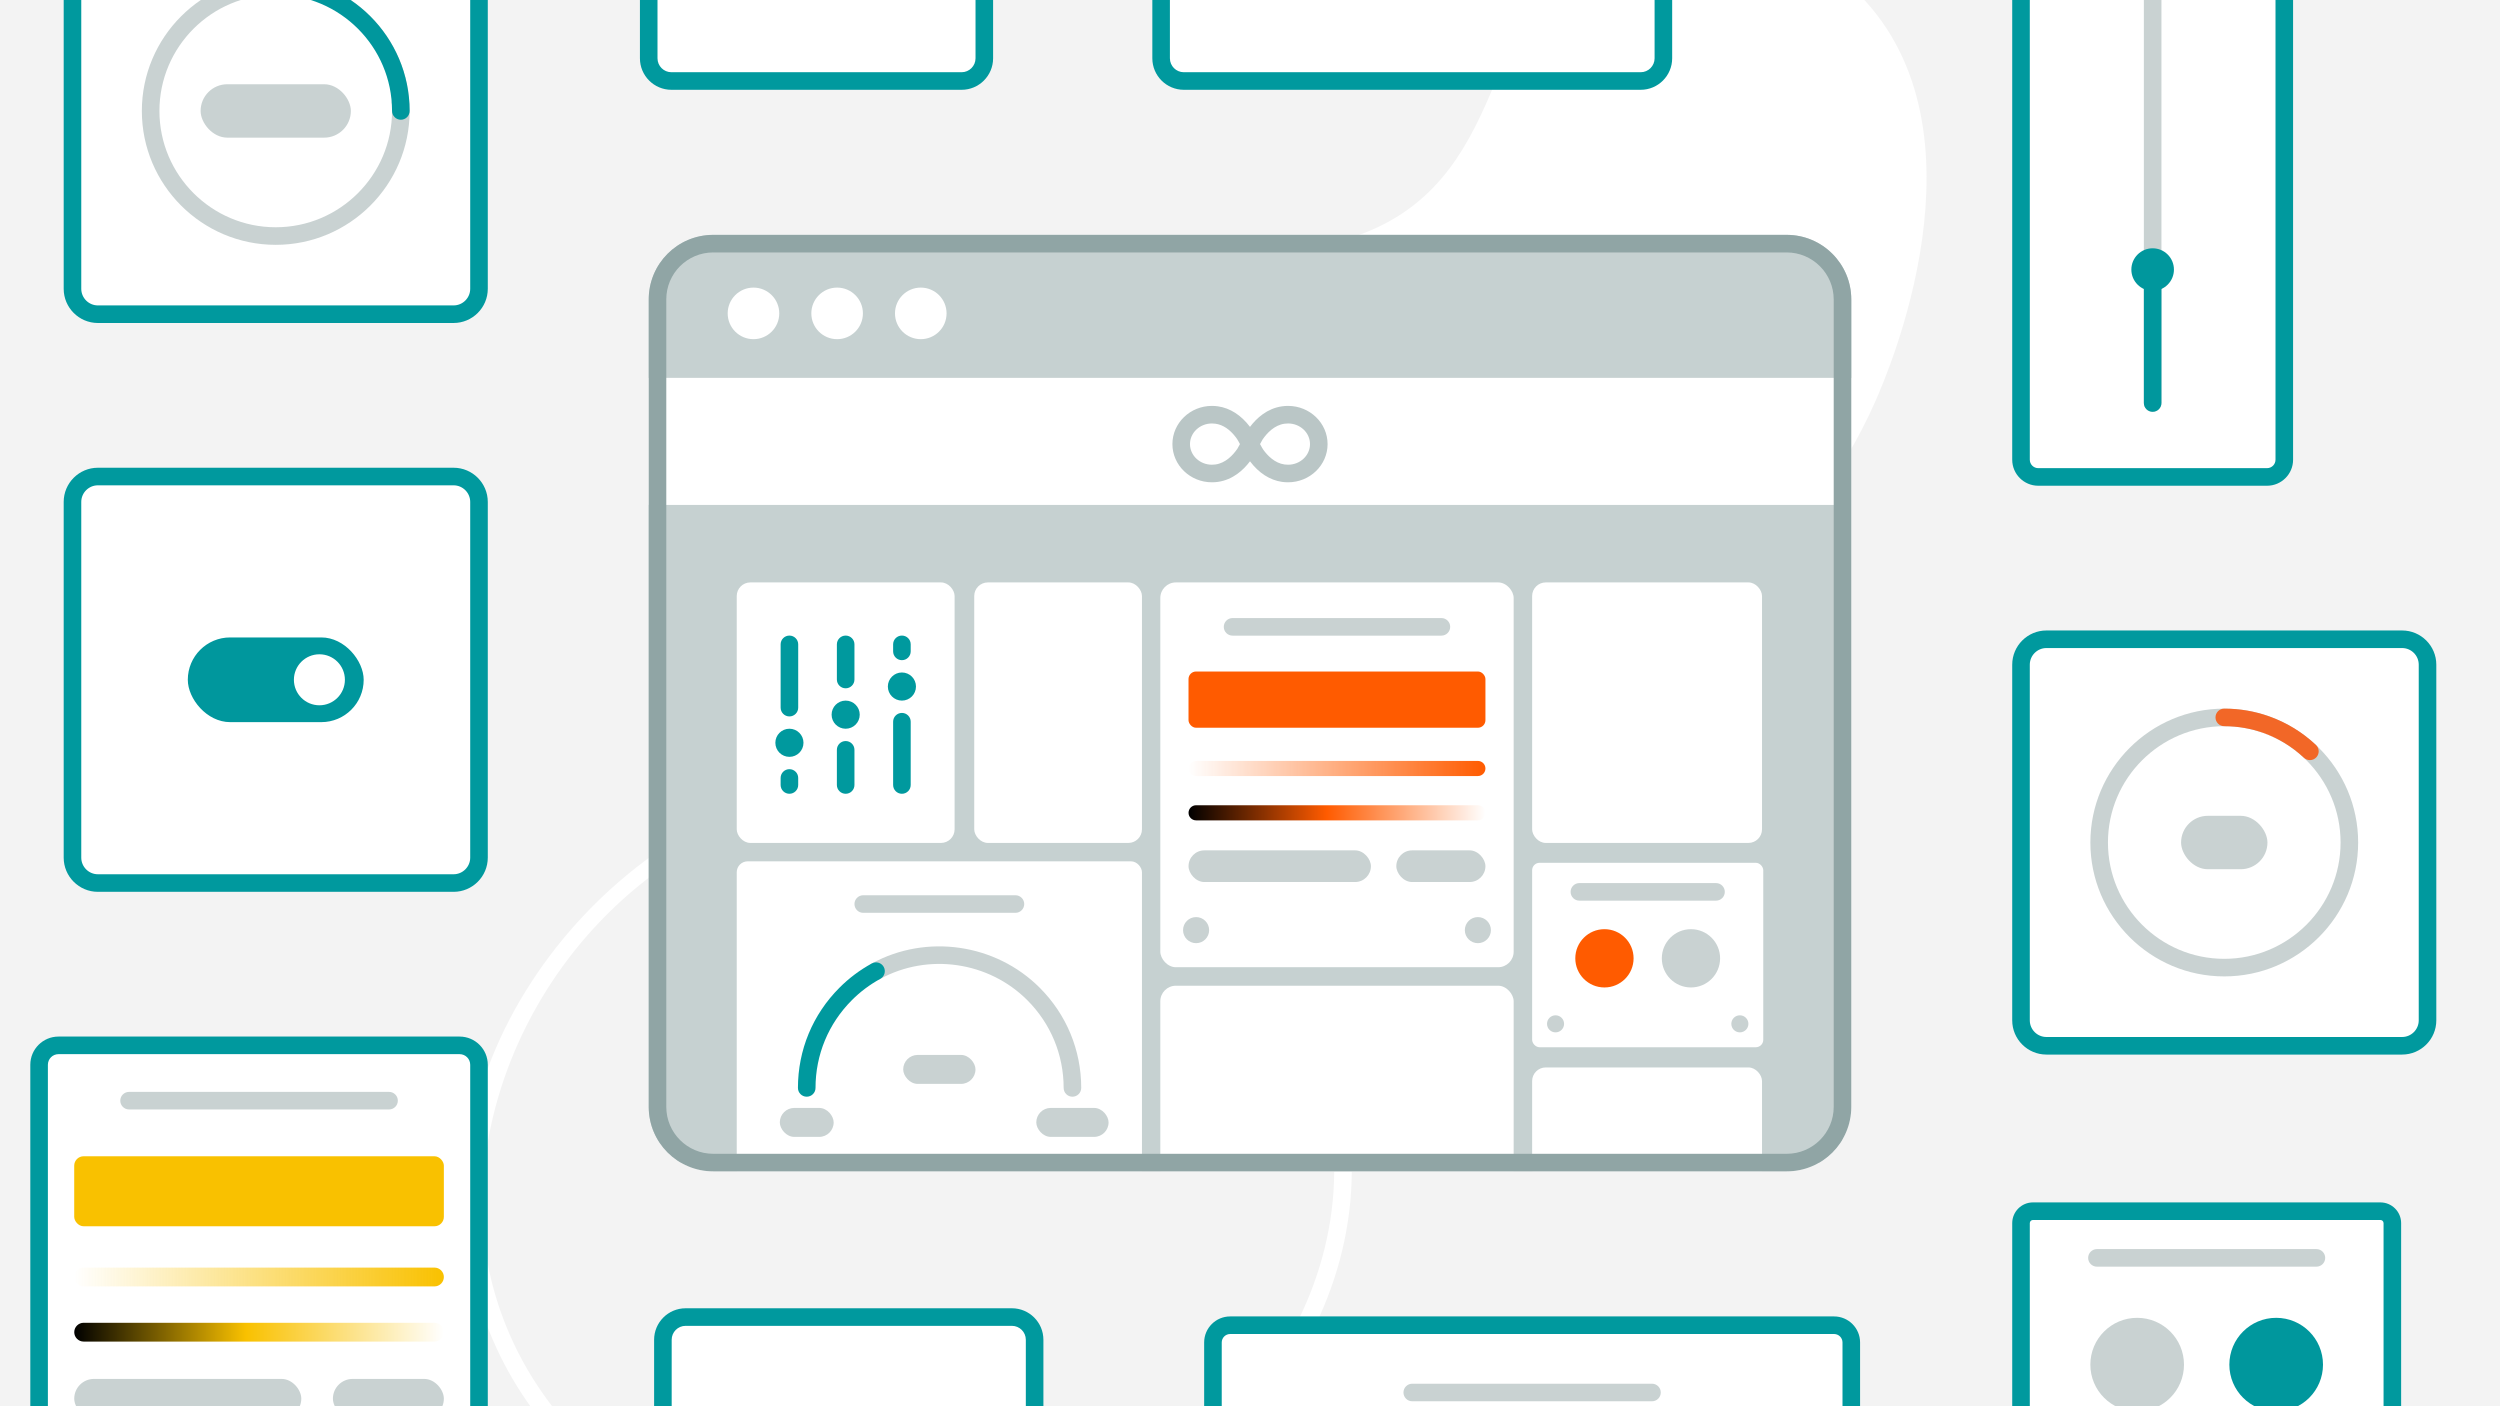
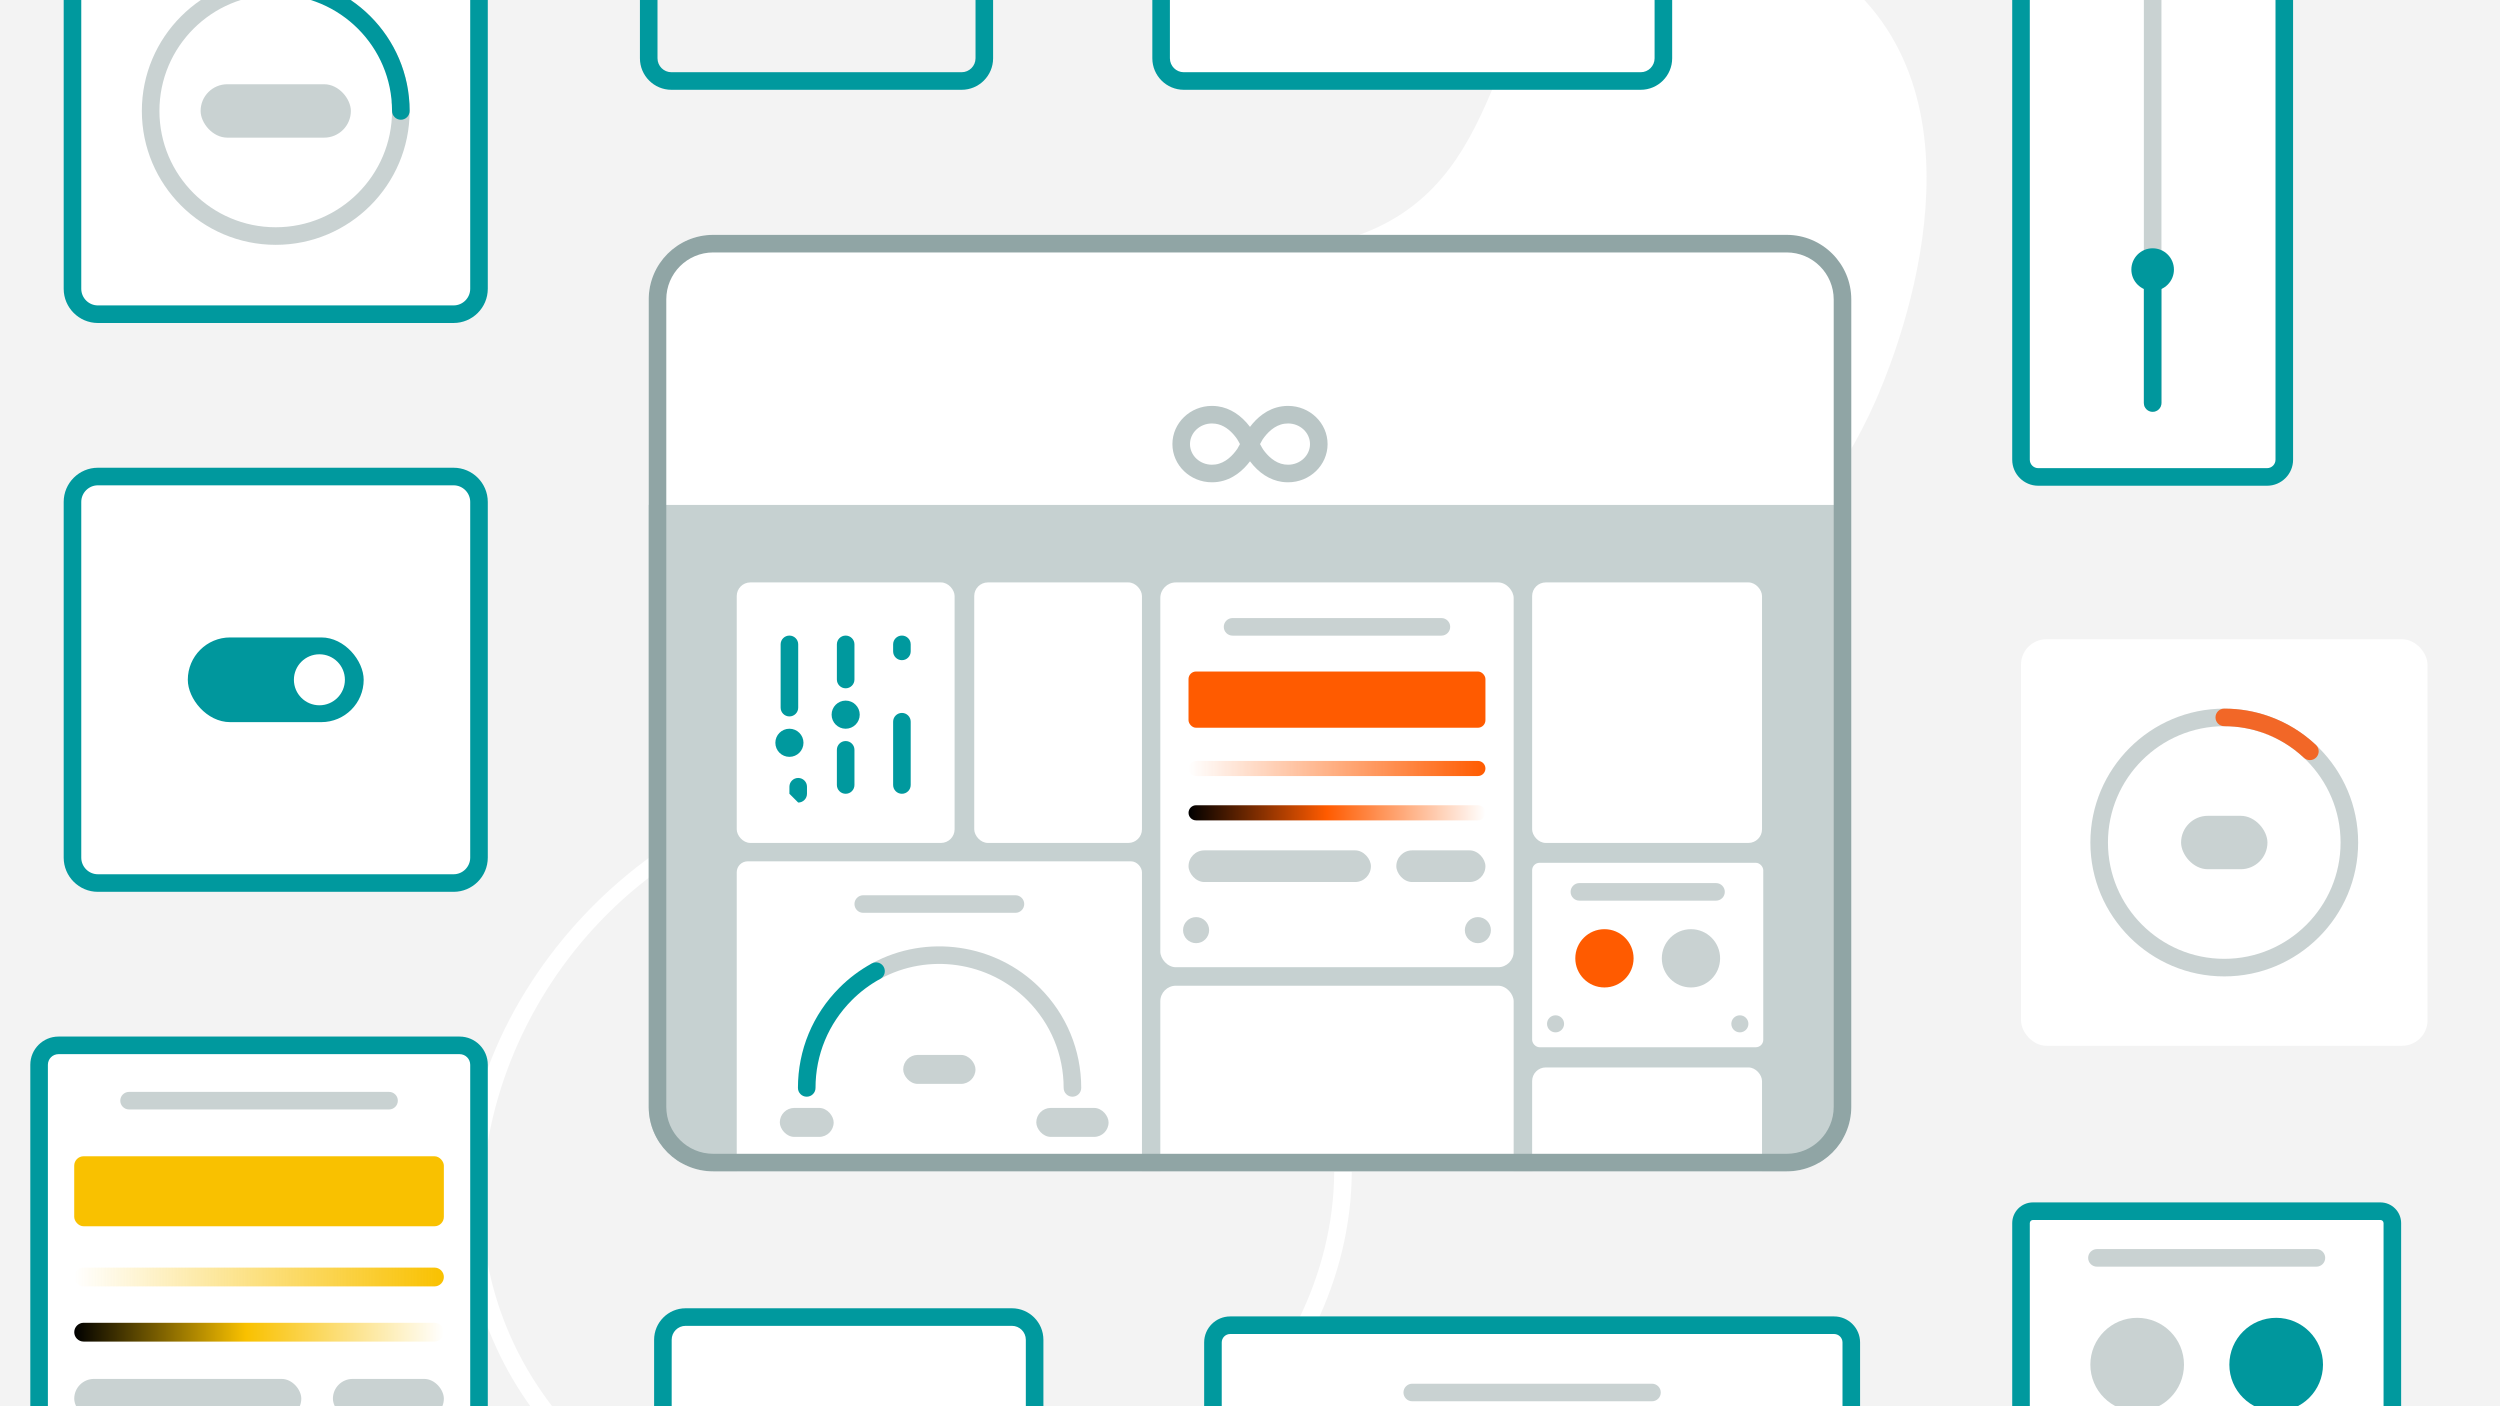
<svg xmlns="http://www.w3.org/2000/svg" data-name="Layer 1" height="200" id="Layer_1" viewBox="0 0 355.56 200" width="355.56">
  <defs>
    <style>
      .cls-1 {
        clip-path: url(#clippath);
      }

      .cls-2 {
        fill: none;
      }

      .cls-2, .cls-3, .cls-4, .cls-5, .cls-6, .cls-7, .cls-8, .cls-9, .cls-10, .cls-11, .cls-12, .cls-13, .cls-14, .cls-15, .cls-16, .cls-17 {
        stroke-width: 0px;
      }

      .cls-3 {
        fill: url(#linear-gradient);
      }

      .cls-4 {
        fill: url(#linear-gradient-4);
      }

      .cls-5 {
        fill: url(#linear-gradient-2);
      }

      .cls-6 {
        fill: url(#linear-gradient-3);
      }

      .cls-7 {
        fill: #f3f3f3;
      }

      .cls-8 {
        fill: #f9c100;
      }

      .cls-9 {
        fill: #c9d2d2;
      }

      .cls-10 {
        fill: #c6d1d1;
      }

      .cls-11 {
        fill: #90a5a5;
      }

      .cls-12 {
        fill: #bac6c6;
      }

      .cls-13 {
        fill: #00999e;
      }

      .cls-14 {
        fill: #ff5b00;
      }

      .cls-15 {
        fill: #fff;
      }

      .cls-16 {
        fill: #f26727;
      }

      .cls-17 {
        fill: #00979d;
      }
    </style>
    <clipPath id="clippath">
      <path class="cls-2" d="m263.298,42.592v114.833c0,5.066-4.106,9.172-9.172,9.172H101.434c-5.065,0-9.172-4.106-9.172-9.172V42.575c0-5.066,4.106-9.172,9.172-9.172h152.674c5.075,0,9.189,4.114,9.189,9.189Z" />
    </clipPath>
    <linearGradient gradientUnits="userSpaceOnUse" id="linear-gradient" x1="169.038" x2="211.264" y1="109.297" y2="109.297">
      <stop offset="0" stop-color="#ff5b00" stop-opacity="0" />
      <stop offset="1" stop-color="#ff5b00" />
    </linearGradient>
    <linearGradient gradientUnits="userSpaceOnUse" id="linear-gradient-2" x1="169.038" x2="211.264" y1="115.601" y2="115.601">
      <stop offset="0" stop-color="#000" />
      <stop offset=".465" stop-color="#ff5b00" />
      <stop offset="1" stop-color="#fff" />
    </linearGradient>
    <linearGradient gradientUnits="userSpaceOnUse" id="linear-gradient-3" x1="10.56" x2="63.127" y1="181.619" y2="181.619">
      <stop offset="0" stop-color="#f9c100" stop-opacity="0" />
      <stop offset="1" stop-color="#f9c100" />
    </linearGradient>
    <linearGradient gradientUnits="userSpaceOnUse" id="linear-gradient-4" x1="10.56" x2="63.127" y1="189.467" y2="189.467">
      <stop offset="0" stop-color="#000" />
      <stop offset=".465" stop-color="#f9c100" />
      <stop offset="1" stop-color="#fff" />
    </linearGradient>
  </defs>
  <rect class="cls-7" height="215.499" width="371.059" x="-7.75" y="-7.75" />
  <path class="cls-15" d="m127.872,225.535c-25.205.002-53.305-14.989-60.312-42.419-3.809-14.912-.654-30.803,8.884-44.747,8.968-13.11,22.498-22.803,37.122-26.592,17.84-4.624,38.119-.55,54.239,10.902,14.184,10.075,23.036,24.598,24.288,39.843,1.229,14.966-4.625,29.943-16.481,42.176-11.312,11.67-26.681,19.174-42.165,20.587h0c-1.834.167-3.698.25-5.575.25Zm.637-113.129c-4.861,0-9.674.588-14.315,1.791-34.079,8.831-50.652,43.083-44.211,68.3,7.199,28.177,37.804,42.623,63.238,40.298h0c14.896-1.359,29.693-8.59,40.597-19.837,11.348-11.707,16.953-25.994,15.784-40.23-1.191-14.509-9.663-28.362-23.244-38.01-11.32-8.042-24.757-12.312-37.849-12.312Z" />
  <path class="cls-15" d="m207.345,100.177c-24.052,1.297-55.501-11.128-58.676-32.06-1.628-10.733,4.231-23.354,13.394-29.73,11.917-8.291,20.346.296,33.833-6.048,20.318-9.558,15.008-35.552,33.471-42.735,11.99-4.664,26.925,1.358,35.091,9.659,19.114,19.429,3.884,54.121,2.278,57.78-9.424,21.466-31.513,41.629-59.39,43.133Z" />
  <g class="cls-1">
    <g>
      <path class="cls-15" d="m263.298,33.42v133.178H92.262V33.403h171.018c.009,0,.017.007.017.017Z" />
      <rect class="cls-10" height="93.505" width="169.737" x="92.262" y="71.813" />
      <g id="traccia-loop">
        <path class="cls-12" d="m183.196,68.594c-.292,0-.582-.02-.861-.059-1.729-.249-3.299-1.259-4.555-2.927-.94,1.246-2.433,2.621-4.555,2.926-.276.039-.567.06-.862.06-3.098,0-5.618-2.438-5.618-5.433s2.521-5.433,5.621-5.433c.293,0,.58.021.856.061,1.721.245,3.295,1.254,4.555,2.919.001.001.002.003.003.004.939-1.245,2.43-2.619,4.554-2.923.28-.04.568-.061.86-.061,3.099,0,5.62,2.438,5.62,5.433s-2.521,5.433-5.618,5.433Zm-3.987-5.435l.29.525c.057.102.117.199.184.292.608.842,1.621,1.885,3.004,2.083.162.022.335.034.51.034,1.72,0,3.118-1.315,3.118-2.933s-1.399-2.933-3.12-2.933c-.173,0-.344.013-.509.035-1.436.206-2.477,1.313-3.104,2.226l-.372.67Zm-6.843-2.931c-1.721,0-3.121,1.315-3.121,2.933s1.398,2.933,3.118,2.933c.174,0,.346-.011.508-.034,1.436-.206,2.479-1.314,3.109-2.229l.372-.672-.233-.422c-.1-.179-.209-.354-.334-.519-.867-1.146-1.847-1.803-2.914-1.955-.163-.022-.333-.035-.505-.035Zm4.68,4.26h.01-.01Z" />
      </g>
-       <polygon class="cls-10" points="263.298 33.403 263.298 53.738 263.297 53.739 92.262 53.739 92.262 33.403 263.297 33.403 263.298 33.403" />
      <g>
        <g>
          <rect class="cls-15" height="37.052" rx="1.938" ry="1.938" width="30.987" x="104.781" y="82.834" />
          <g>
            <path class="cls-13" d="m128.274,112.894c-.69,0-1.25-.56-1.25-1.25v-9c0-.69.56-1.25,1.25-1.25s1.25.56,1.25,1.25v9c0,.69-.56,1.25-1.25,1.25Z" />
            <path class="cls-13" d="m112.274,101.894c-.69,0-1.25-.56-1.25-1.25v-9c0-.69.56-1.25,1.25-1.25s1.25.56,1.25,1.25v9c0,.69-.56,1.25-1.25,1.25Z" />
-             <path class="cls-13" d="m112.273,112.893c-.69,0-1.25-.56-1.25-1.25v-1c0-.69.56-1.25,1.25-1.25s1.25.56,1.25,1.25v1c0,.69-.56,1.25-1.25,1.25Z" />
+             <path class="cls-13" d="m112.273,112.893v-1c0-.69.56-1.25,1.25-1.25s1.25.56,1.25,1.25v1c0,.69-.56,1.25-1.25,1.25Z" />
            <path class="cls-13" d="m128.274,93.893c-.69,0-1.25-.56-1.25-1.25v-1c0-.69.56-1.25,1.25-1.25s1.25.56,1.25,1.25v1c0,.69-.56,1.25-1.25,1.25Z" />
            <path class="cls-13" d="m120.274,112.894c-.69,0-1.25-.56-1.25-1.25v-5c0-.69.56-1.25,1.25-1.25s1.25.56,1.25,1.25v5c0,.69-.56,1.25-1.25,1.25Z" />
            <path class="cls-13" d="m120.274,97.894c-.69,0-1.25-.56-1.25-1.25v-5c0-.69.56-1.25,1.25-1.25s1.25.56,1.25,1.25v5c0,.69-.56,1.25-1.25,1.25Z" />
            <circle class="cls-13" cx="112.274" cy="105.643" r="2" />
            <circle class="cls-13" cx="120.274" cy="101.643" r="2" />
-             <circle class="cls-13" cx="128.274" cy="97.643" r="2" />
          </g>
        </g>
        <g>
          <rect class="cls-15" height="54.73" rx="2.214" ry="2.214" width="50.255" x="165.024" y="82.834" />
          <path class="cls-9" d="m205.002,90.403h-29.702c-.69,0-1.25-.56-1.25-1.25s.56-1.25,1.25-1.25h29.702c.69,0,1.25.56,1.25,1.25s-.56,1.25-1.25,1.25Z" />
          <path class="cls-3" d="m210.189,110.372h-40.075c-.594,0-1.075-.481-1.075-1.075s.481-1.075,1.075-1.075h40.075c.594,0,1.075.481,1.075,1.075s-.481,1.075-1.075,1.075Z" />
          <path class="cls-5" d="m210.189,116.676h-40.075c-.594,0-1.075-.481-1.075-1.075s.481-1.075,1.075-1.075h40.075c.594,0,1.075.481,1.075,1.075s-.481,1.075-1.075,1.075Z" />
          <circle class="cls-9" cx="210.189" cy="132.287" r="1.855" />
          <circle class="cls-9" cx="170.113" cy="132.287" r="1.855" />
          <rect class="cls-14" height="7.999" rx="1.075" ry="1.075" width="42.23" x="169.035" y="95.504" />
          <g>
            <rect class="cls-9" height="4.505" rx="2.253" ry="2.253" transform="translate(409.853 246.387) rotate(180)" width="12.675" x="198.589" y="120.941" />
            <rect class="cls-9" height="4.505" rx="2.253" ry="2.253" transform="translate(364.017 246.387) rotate(-180)" width="25.94" x="169.038" y="120.941" />
          </g>
        </g>
        <rect class="cls-15" height="54.73" rx="2.214" ry="2.214" width="50.255" x="165.024" y="140.193" />
        <g>
          <rect class="cls-15" height="26.232" rx="1.058" ry="1.058" width="32.873" x="217.906" y="122.711" />
          <path class="cls-9" d="m244.058,128.095h-19.43c-.69,0-1.25-.56-1.25-1.25s.56-1.25,1.25-1.25h19.43c.69,0,1.25.56,1.25,1.25s-.56,1.25-1.25,1.25Z" />
          <circle class="cls-9" cx="247.45" cy="145.614" r="1.214" />
          <circle class="cls-9" cx="221.236" cy="145.614" r="1.214" />
          <g>
            <circle class="cls-14" cx="228.19" cy="136.296" r="4.145" />
            <circle class="cls-9" cx="240.495" cy="136.296" r="4.145" />
          </g>
        </g>
        <g>
          <rect class="cls-15" height="50.947" rx="1.555" ry="1.555" width="57.633" x="104.781" y="122.502" />
          <path class="cls-9" d="m144.419,129.826h-21.644c-.69,0-1.25-.56-1.25-1.25s.56-1.25,1.25-1.25h21.644c.69,0,1.25.56,1.25,1.25s-.56,1.25-1.25,1.25Z" />
          <circle class="cls-9" cx="157.522" cy="168.557" r="1.783" />
          <g>
            <path class="cls-9" d="m152.526,155.978c-.69,0-1.25-.56-1.25-1.25,0-4.714-1.837-9.146-5.172-12.481-5.499-5.498-14.098-6.744-20.913-3.026-.606.329-1.364.107-1.696-.499-.33-.606-.106-1.365.499-1.696,7.779-4.242,17.601-2.824,23.878,3.454,3.808,3.808,5.904,8.868,5.904,14.249,0,.69-.56,1.25-1.25,1.25Z" />
            <path class="cls-13" d="m114.736,155.978c-.69,0-1.25-.56-1.25-1.25,0-5.381,2.097-10.441,5.904-14.249,1.346-1.354,2.895-2.517,4.601-3.452.608-.332,1.365-.11,1.697.494.332.605.11,1.365-.494,1.697-1.497.821-2.854,1.839-4.033,3.025-3.338,3.338-5.175,7.771-5.175,12.484,0,.69-.56,1.25-1.25,1.25Z" />
          </g>
          <rect class="cls-9" height="4.12" rx="2.06" ry="2.06" transform="translate(229.474 319.265) rotate(-180)" width="7.659" x="110.907" y="157.572" />
          <rect class="cls-9" height="4.12" rx="2.06" ry="2.06" transform="translate(305.052 319.265) rotate(-180)" width="10.281" x="147.386" y="157.572" />
          <rect class="cls-9" height="4.12" rx="2.06" ry="2.06" transform="translate(267.195 304.192) rotate(-180)" width="10.281" x="128.457" y="150.036" />
        </g>
        <rect class="cls-15" height="37.052" rx="1.938" ry="1.938" width="23.855" x="138.559" y="82.834" />
        <rect class="cls-15" height="37.052" rx="1.938" ry="1.938" width="32.695" x="217.906" y="82.834" />
        <rect class="cls-15" height="37.052" rx="1.938" ry="1.938" width="32.695" x="217.906" y="151.815" />
      </g>
      <path class="cls-11" d="m254.109,35.903c3.688,0,6.689,3.001,6.689,6.689v114.833c0,3.679-2.993,6.672-6.672,6.672H101.434c-3.679,0-6.672-2.993-6.672-6.672V42.575c0-3.679,2.993-6.672,6.672-6.672h152.674m0-2.5H101.435c-5.066,0-9.172,4.106-9.172,9.172v114.85c0,5.066,4.106,9.172,9.172,9.172h152.691c5.066,0,9.172-4.106,9.172-9.172V42.592c0-5.075-4.114-9.189-9.189-9.189h0Z" />
      <circle class="cls-15" cx="107.162" cy="44.571" r="3.668" />
      <circle class="cls-15" cx="119.059" cy="44.571" r="3.668" />
      <circle class="cls-15" cx="130.957" cy="44.571" r="3.668" />
    </g>
  </g>
  <g>
    <g>
      <rect class="cls-15" height="57.817" rx="3.615" ry="3.615" width="57.817" x="10.308" y="-13.129" />
      <path class="cls-13" d="m64.51,45.938H13.923c-2.683,0-4.865-2.183-4.865-4.865V-9.514c0-2.683,2.183-4.865,4.865-4.865h50.587c2.683,0,4.865,2.183,4.865,4.865v50.586c0,2.683-2.183,4.865-4.865,4.865ZM13.923-11.879c-1.304,0-2.365,1.062-2.365,2.365v50.586c0,1.304,1.062,2.365,2.365,2.365h50.587c1.304,0,2.365-1.062,2.365-2.365V-9.514c0-1.304-1.062-2.365-2.365-2.365H13.923Z" />
    </g>
    <g>
      <path class="cls-9" d="m39.216,34.822c-10.5,0-19.042-8.543-19.042-19.043S28.716-3.264,39.216-3.264s19.043,8.543,19.043,19.043-8.543,19.043-19.043,19.043Zm0-35.586c-9.121,0-16.542,7.421-16.542,16.543s7.421,16.543,16.542,16.543c9.122,0,16.543-7.421,16.543-16.543S48.338-.764,39.216-.764Z" />
      <g>
        <path class="cls-15" d="m39.216-2.013c9.827,0,17.793,7.966,17.793,17.793" />
        <path class="cls-17" d="m57.009,17.029c-.69,0-1.25-.56-1.25-1.25C55.759,6.657,48.338-.764,39.216-.764c-.69,0-1.25-.56-1.25-1.25s.56-1.25,1.25-1.25c10.5,0,19.043,8.543,19.043,19.043,0,.69-.56,1.25-1.25,1.25Z" />
      </g>
    </g>
    <rect class="cls-9" height="7.596" rx="3.798" ry="3.798" transform="translate(78.433 31.559) rotate(-180)" width="21.369" x="28.532" y="11.982" />
  </g>
  <g>
    <g>
      <rect class="cls-15" height="80.255" rx="2.449" ry="2.449" width="37.446" x="287.435" y="-12.422" />
      <path class="cls-13" d="m322.433,69.083h-32.549c-2.039,0-3.698-1.659-3.698-3.699V-9.973c0-2.04,1.659-3.699,3.698-3.699h32.549c2.04,0,3.699,1.659,3.699,3.699v75.357c0,2.04-1.659,3.699-3.699,3.699Zm-32.549-80.256c-.661,0-1.198.538-1.198,1.199v75.357c0,.661.537,1.199,1.198,1.199h32.549c.661,0,1.199-.538,1.199-1.199V-9.973c0-.661-.538-1.199-1.199-1.199h-32.549Z" />
    </g>
    <path class="cls-9" d="m306.158,58.568c-.69,0-1.25-.56-1.25-1.25V-2.854c0-.69.56-1.25,1.25-1.25s1.25.56,1.25,1.25v60.172c0,.69-.56,1.25-1.25,1.25Z" />
    <circle class="cls-17" cx="306.158" cy="38.341" r="3.028" />
    <path class="cls-17" d="m306.158,58.568c-.69,0-1.25-.56-1.25-1.25v-18.977c0-.69.56-1.25,1.25-1.25s1.25.56,1.25,1.25v18.977c0,.69-.56,1.25-1.25,1.25Z" />
  </g>
  <g>
    <g>
      <rect class="cls-15" height="69.123" rx="2.449" ry="2.449" width="90.787" x="172.51" y="188.478" />
      <path class="cls-13" d="m260.849,258.851h-85.89c-2.04,0-3.699-1.659-3.699-3.699v-64.225c0-2.04,1.659-3.699,3.699-3.699h85.89c2.04,0,3.699,1.659,3.699,3.699v64.225c0,2.04-1.659,3.699-3.699,3.699Zm-85.89-69.123c-.661,0-1.199.538-1.199,1.199v64.225c0,.661.538,1.199,1.199,1.199h85.89c.661,0,1.199-.538,1.199-1.199v-64.225c0-.661-.538-1.199-1.199-1.199h-85.89Z" />
    </g>
    <path class="cls-9" d="m234.951,199.296h-34.095c-.69,0-1.25-.56-1.25-1.25s.56-1.25,1.25-1.25h34.095c.69,0,1.25.56,1.25,1.25s-.56,1.25-1.25,1.25Z" />
  </g>
  <g>
    <g>
      <rect class="cls-15" height="57.817" rx="3.615" ry="3.615" width="57.817" x="10.308" y="67.773" />
      <path class="cls-13" d="m64.51,126.84H13.923c-2.683,0-4.865-2.183-4.865-4.865v-50.586c0-2.683,2.183-4.865,4.865-4.865h50.587c2.683,0,4.865,2.183,4.865,4.865v50.586c0,2.683-2.183,4.865-4.865,4.865ZM13.923,69.024c-1.304,0-2.365,1.062-2.365,2.365v50.586c0,1.304,1.062,2.365,2.365,2.365h50.587c1.304,0,2.365-1.062,2.365-2.365v-50.586c0-1.304-1.062-2.365-2.365-2.365H13.923Z" />
    </g>
    <g>
      <rect class="cls-17" height="12.047" rx="6.023" ry="6.023" transform="translate(78.433 193.363) rotate(-180)" width="25.014" x="26.709" y="90.658" />
      <circle class="cls-15" cx="45.427" cy="96.682" r="3.627" />
    </g>
  </g>
  <g>
    <g>
      <rect class="cls-15" height="57.817" rx="3.615" ry="3.615" width="57.817" x="287.435" y="90.918" />
-       <path class="cls-13" d="m341.637,149.985h-50.586c-2.683,0-4.865-2.183-4.865-4.865v-50.587c0-2.683,2.183-4.865,4.865-4.865h50.586c2.683,0,4.865,2.183,4.865,4.865v50.587c0,2.683-2.183,4.865-4.865,4.865Zm-50.586-57.817c-1.304,0-2.365,1.062-2.365,2.365v50.587c0,1.304,1.062,2.365,2.365,2.365h50.586c1.304,0,2.365-1.062,2.365-2.365v-50.587c0-1.304-1.062-2.365-2.365-2.365h-50.586Z" />
    </g>
    <g>
      <path class="cls-9" d="m316.344,138.869c-10.5,0-19.043-8.542-19.043-19.042s8.543-19.043,19.043-19.043,19.042,8.543,19.042,19.043-8.542,19.042-19.042,19.042Zm0-35.585c-9.122,0-16.543,7.421-16.543,16.543,0,9.121,7.421,16.542,16.543,16.542,9.121,0,16.542-7.421,16.542-16.542,0-9.122-7.421-16.543-16.542-16.543Z" />
      <g>
        <path class="cls-15" d="m316.344,102.034c1.432-.001,3.575.17,5.998,1.038,2.994,1.072,5.043,2.717,6.18,3.783" />
        <path class="cls-16" d="m328.523,108.106c-.307,0-.614-.112-.855-.339-1.671-1.567-3.604-2.751-5.747-3.519-1.786-.64-3.659-.964-5.563-.964h-.013c-.69,0-1.25-.559-1.25-1.249,0-.695.563-1.262,1.263-1.251,2.192,0,4.349.373,6.406,1.11,2.467.883,4.692,2.246,6.615,4.05.503.472.528,1.263.056,1.767-.245.262-.578.395-.911.395Z" />
      </g>
    </g>
    <rect class="cls-9" height="7.596" rx="3.798" ry="3.798" width="12.284" x="310.202" y="116.029" />
  </g>
  <g>
-     <rect class="cls-15" height="38.087" rx="3.227" ry="3.227" width="47.73" x="92.262" y="-26.565" />
    <path class="cls-13" d="m136.766,12.772h-41.276c-2.469,0-4.477-2.009-4.477-4.478v-31.633c0-2.469,2.008-4.477,4.477-4.477h41.276c2.469,0,4.477,2.008,4.477,4.477V8.294c0,2.469-2.008,4.478-4.477,4.478Zm-41.276-38.087c-1.09,0-1.977.887-1.977,1.977V8.294c0,1.091.887,1.978,1.977,1.978h41.276c1.09,0,1.977-.887,1.977-1.978v-31.633c0-1.09-.887-1.977-1.977-1.977h-41.276Z" />
  </g>
  <g>
    <g>
      <rect class="cls-15" height="68.134" rx="2.756" ry="2.756" width="62.563" x="5.562" y="148.675" />
      <path class="cls-13" d="m65.368,218.059H8.318c-2.209,0-4.007-1.797-4.007-4.006v-62.621c0-2.209,1.798-4.007,4.007-4.007h57.05c2.209,0,4.007,1.798,4.007,4.007v62.621c0,2.209-1.798,4.006-4.007,4.006ZM8.318,149.925c-.831,0-1.507.676-1.507,1.507v62.621c0,.83.676,1.506,1.507,1.506h57.05c.831,0,1.507-.676,1.507-1.506v-62.621c0-.831-.676-1.507-1.507-1.507H8.318Z" />
    </g>
    <path class="cls-9" d="m55.331,157.792H18.356c-.69,0-1.25-.56-1.25-1.25s.56-1.25,1.25-1.25h36.976c.69,0,1.25.56,1.25,1.25s-.56,1.25-1.25,1.25Z" />
    <path class="cls-6" d="m61.789,182.958H11.898c-.739,0-1.338-.599-1.338-1.338s.599-1.338,1.338-1.338h49.891c.739,0,1.338.599,1.338,1.338s-.599,1.338-1.338,1.338Z" />
    <path class="cls-4" d="m61.789,190.805H11.898c-.739,0-1.338-.599-1.338-1.338s.599-1.338,1.338-1.338h49.891c.739,0,1.338.599,1.338,1.338s-.599,1.338-1.338,1.338Z" />
    <rect class="cls-8" height="9.958" rx="1.338" ry="1.338" width="52.573" x="10.555" y="164.448" />
    <g>
      <rect class="cls-9" height="5.609" rx="2.804" ry="2.804" transform="translate(110.475 397.839) rotate(180)" width="15.779" x="47.348" y="196.115" />
      <rect class="cls-9" height="5.609" rx="2.804" ry="2.804" transform="translate(53.412 397.839) rotate(180)" width="32.293" x="10.56" y="196.115" />
    </g>
  </g>
  <g>
    <g>
      <rect class="cls-15" height="42.143" rx="1.7" ry="1.7" width="52.813" x="287.435" y="172.26" />
      <path class="cls-13" d="m338.549,215.653h-49.414c-1.626,0-2.949-1.323-2.949-2.95v-38.744c0-1.626,1.323-2.949,2.949-2.949h49.414c1.627,0,2.95,1.323,2.95,2.949v38.744c0,1.627-1.323,2.95-2.95,2.95Zm-49.414-42.144c-.248,0-.449.201-.449.449v38.744c0,.248.201.45.449.45h49.414c.248,0,.45-.202.45-.45v-38.744c0-.248-.202-.449-.45-.449h-49.414Z" />
    </g>
    <path class="cls-9" d="m329.449,180.151h-31.215c-.69,0-1.25-.56-1.25-1.25s.56-1.25,1.25-1.25h31.215c.69,0,1.25.56,1.25,1.25s-.56,1.25-1.25,1.25Z" />
    <g>
      <circle class="cls-9" cx="303.957" cy="194.085" r="6.659" />
      <circle class="cls-17" cx="323.727" cy="194.085" r="6.659" />
    </g>
  </g>
  <g>
    <rect class="cls-15" height="38.087" rx="3.227" ry="3.227" width="71.433" x="165.14" y="-26.565" />
    <path class="cls-13" d="m233.346,12.772h-64.979c-2.469,0-4.478-2.009-4.478-4.478v-31.633c0-2.469,2.009-4.477,4.478-4.477h64.979c2.469,0,4.477,2.008,4.477,4.477V8.294c0,2.469-2.008,4.478-4.477,4.478Zm-64.979-38.087c-1.091,0-1.978.887-1.978,1.977V8.294c0,1.091.887,1.978,1.978,1.978h64.979c1.09,0,1.977-.887,1.977-1.978v-31.633c0-1.09-.887-1.977-1.977-1.977h-64.979Z" />
  </g>
  <g>
    <path class="cls-15" d="m138.784,225.406h-41.276c3.355,0-3.227-1.445-3.227-3.227v-31.633c0-1.782,1.445-3.227,3.227-3.227h46.413c1.782,0,3.227,1.445,3.227,3.227v31.633c0,1.782-1.445,3.227-8.364,3.227Z" />
    <path class="cls-13" d="m138.783,226.655h-41.275c-.687,0-1.243-.553-1.25-1.237-1.54-.745-3.228-1.689-3.228-3.239v-31.633c0-2.469,2.009-4.478,4.478-4.478h46.413c2.469,0,4.477,2.009,4.477,4.478v31.633c0,3.944-4.86,4.477-9.614,4.477Zm-39.615-2.5h39.615c4.721,0,7.114-.665,7.114-1.977v-31.633c0-1.091-.887-1.978-1.977-1.978h-46.413c-1.091,0-1.978.887-1.978,1.978v31.505c.319.406,1.668,1.048,2.26,1.329.527.25,1.021.485,1.378.775Z" />
  </g>
</svg>